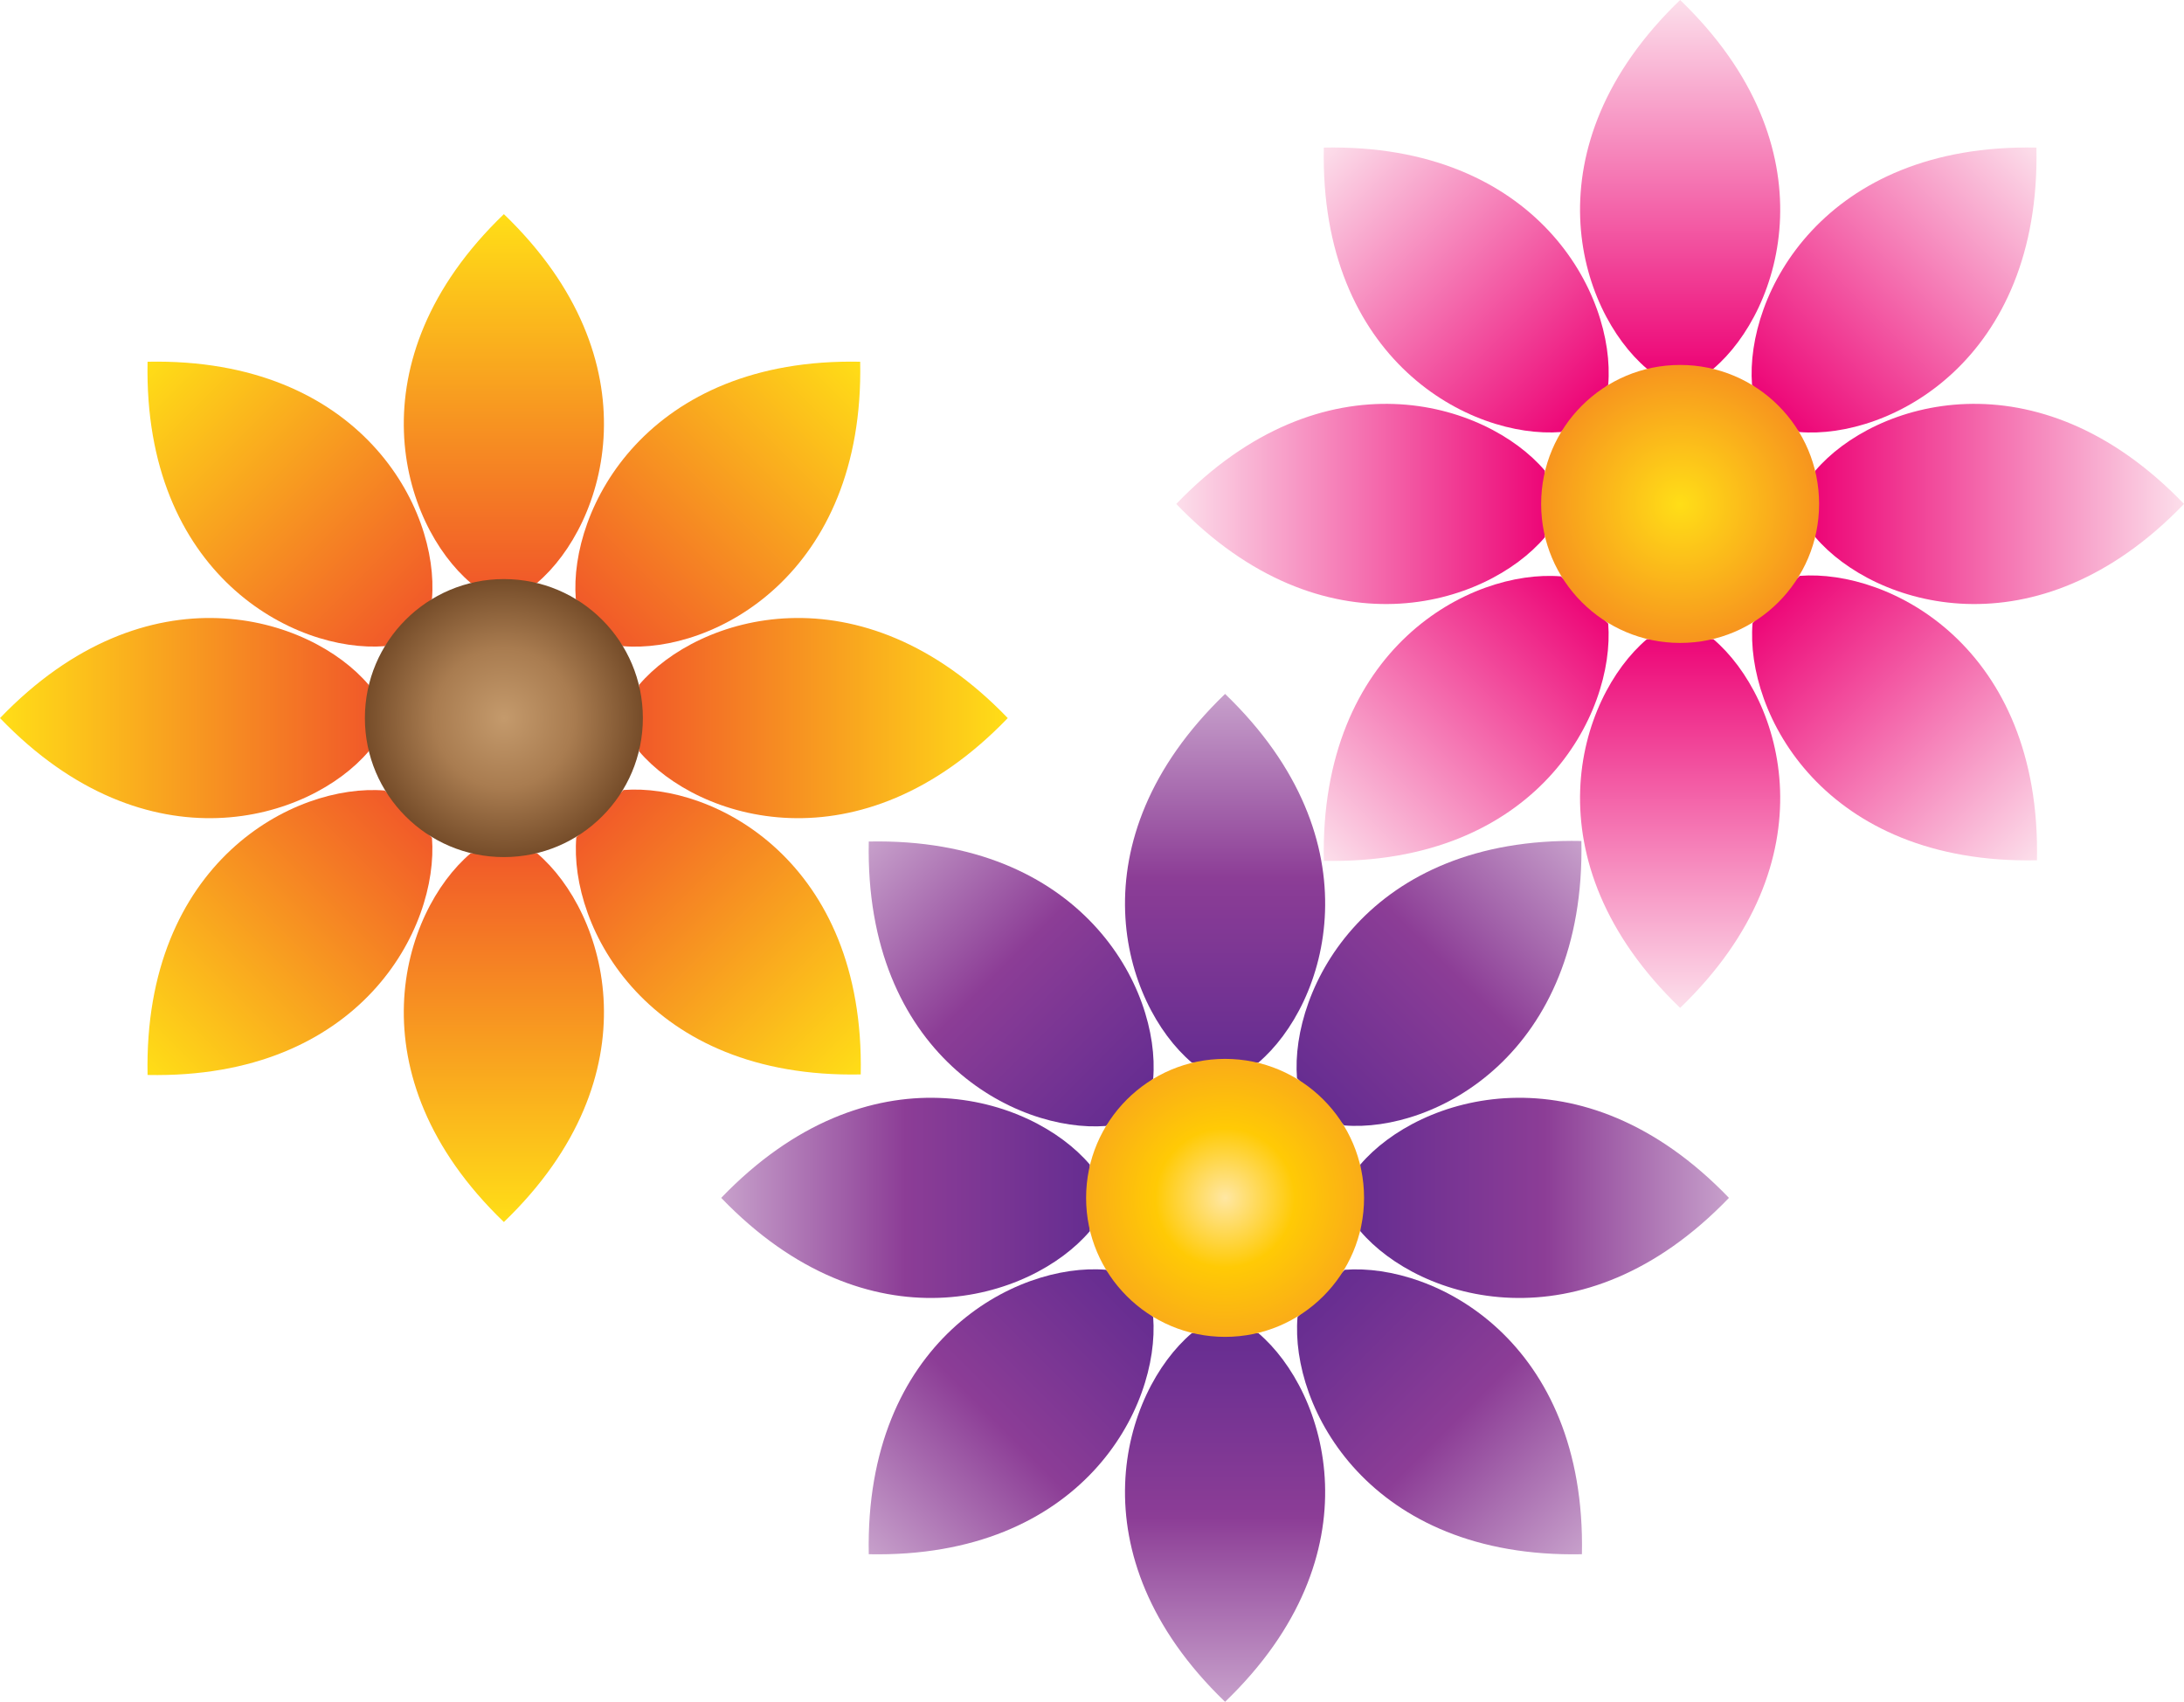
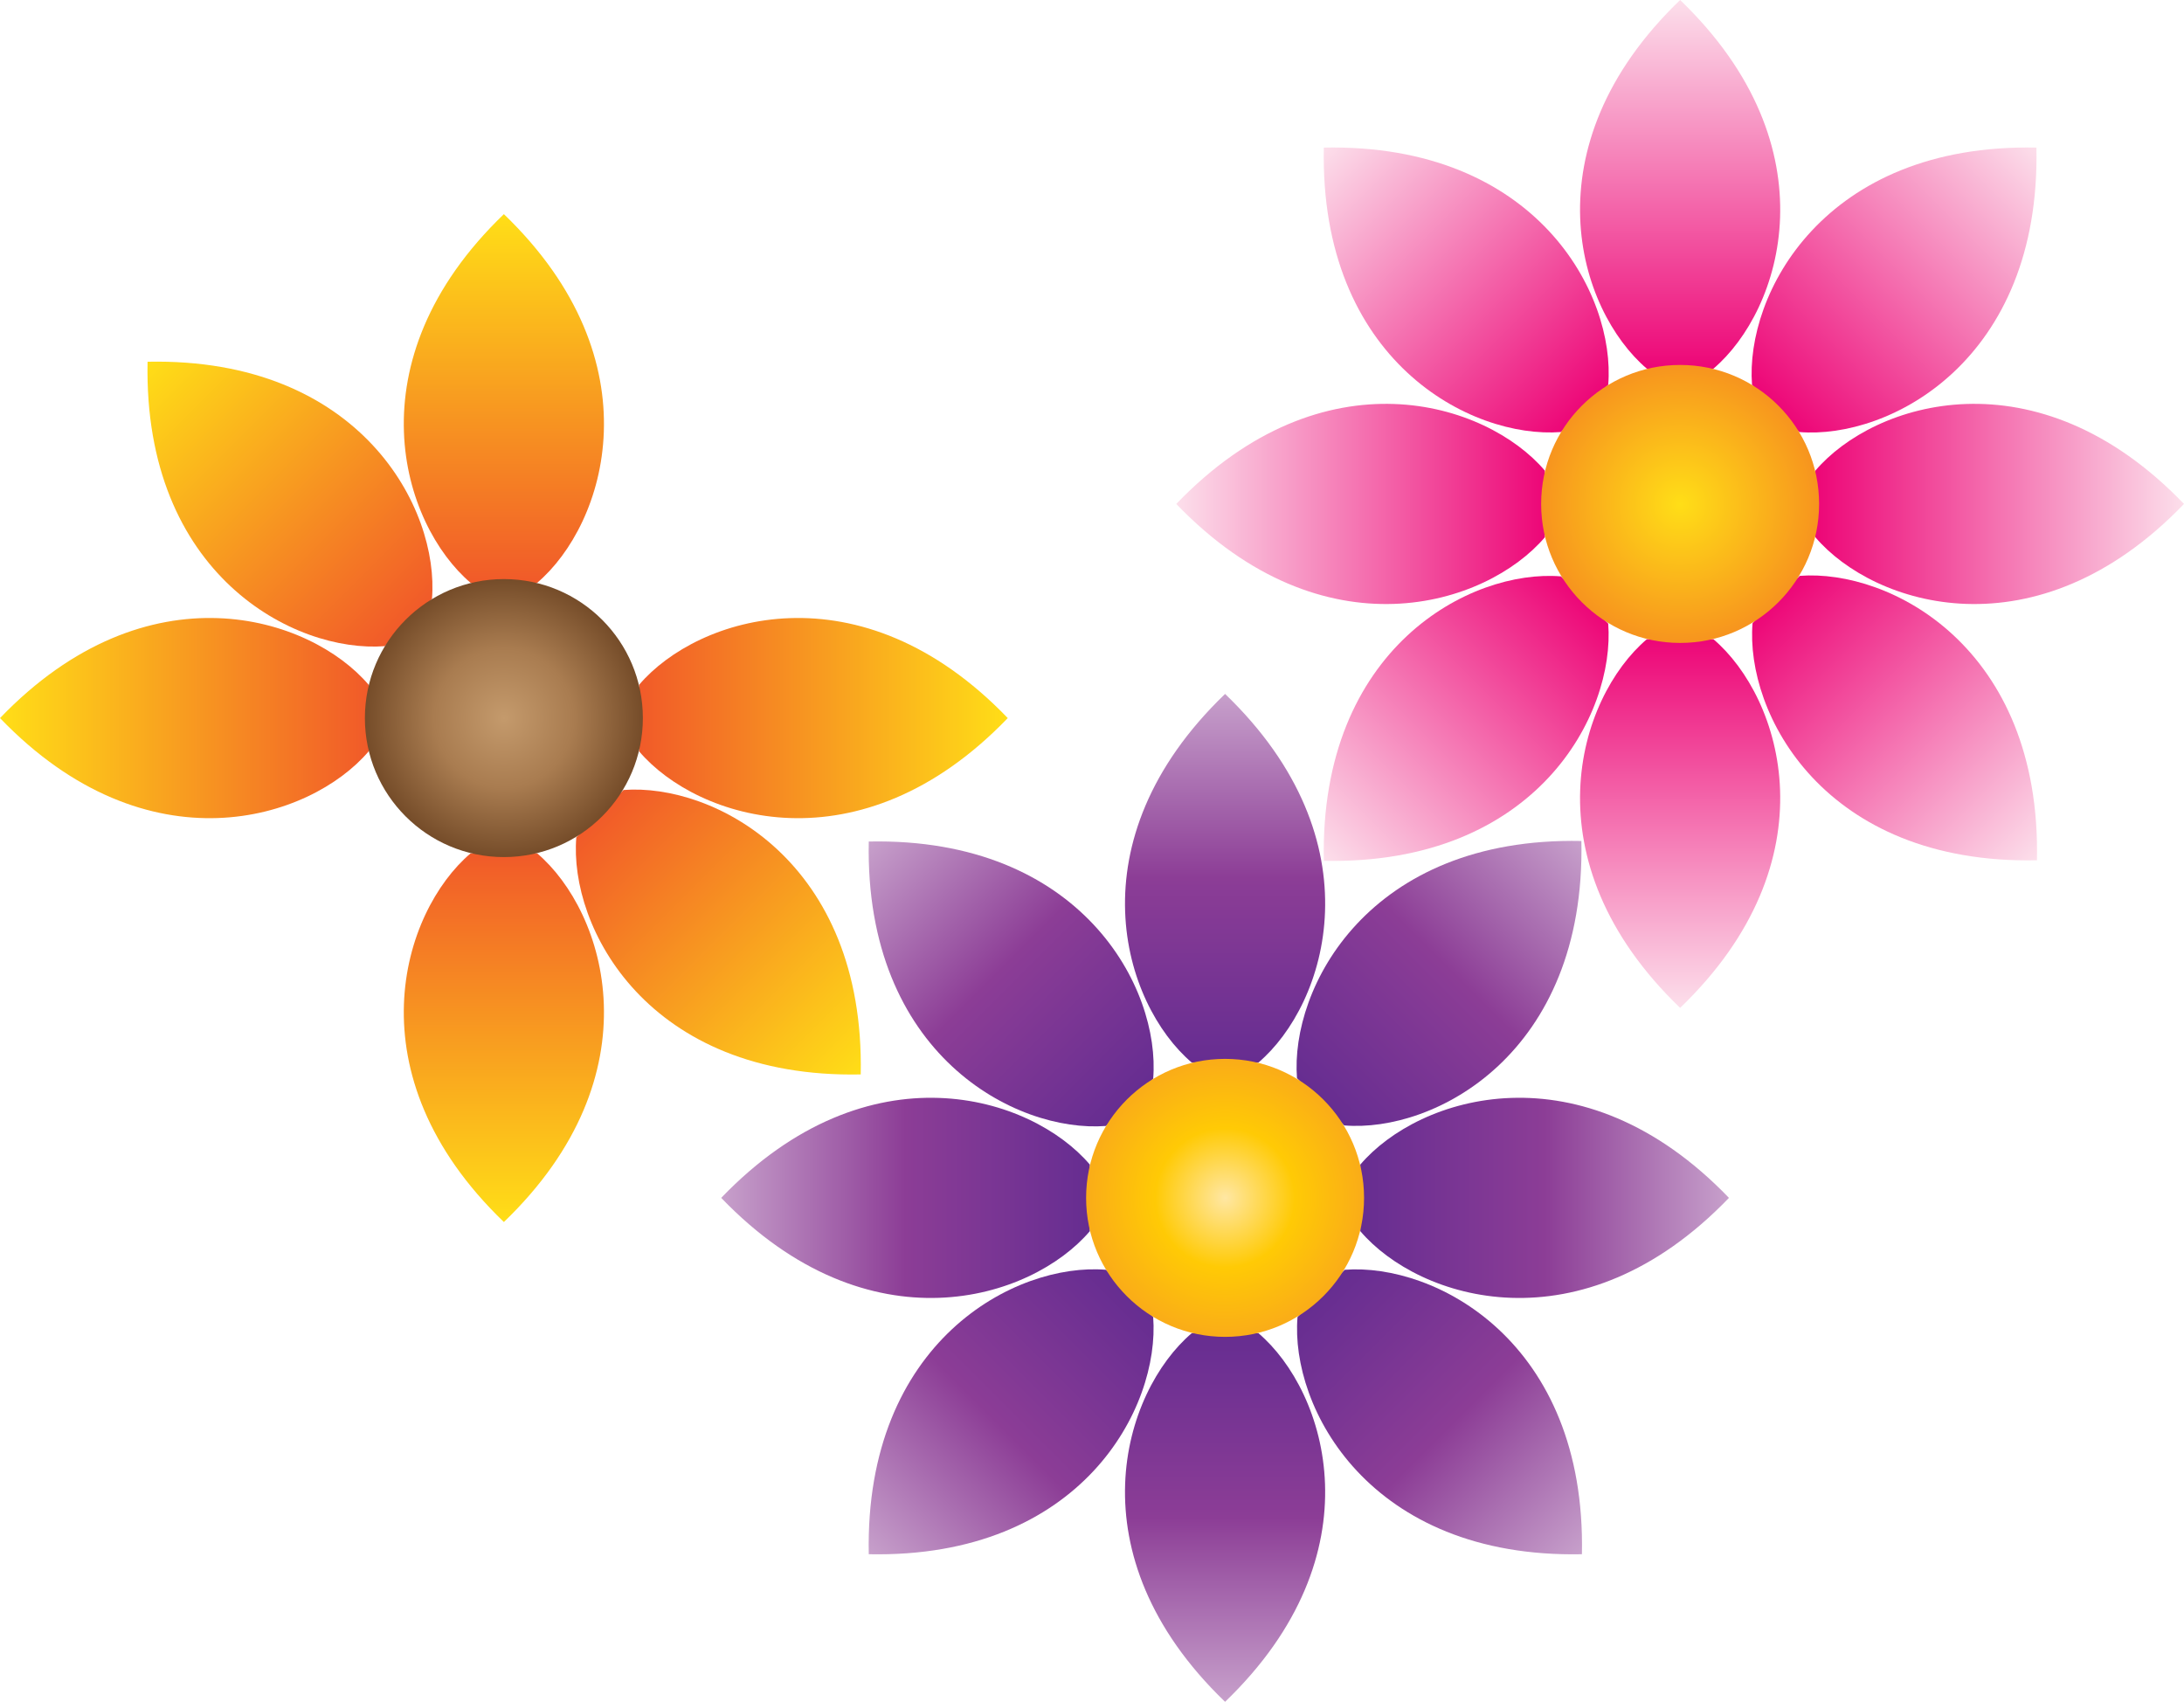
<svg xmlns="http://www.w3.org/2000/svg" xml:space="preserve" viewBox="0 0 407 317.1">
  <g>
    <linearGradient id="a" x1="228.306" x2="228.306" y1="129.278" y2="197.991" gradientUnits="userSpaceOnUse">
      <stop offset="0" style="stop-color:#c7a0cb" />
      <stop offset=".5" style="stop-color:#8c3d96" />
      <stop offset="1" style="stop-color:#662d91" />
    </linearGradient>
    <path fill="url(#a)" d="M234.5 198c12.8-10.9 22.4-41.2-6.2-68.7-28.6 27.5-19 57.8-6.2 68.7" />
    <linearGradient id="b" x1="161.898" x2="210.485" y1="156.785" y2="205.372" gradientUnits="userSpaceOnUse">
      <stop offset="0" style="stop-color:#c7a0cb" />
      <stop offset=".5" style="stop-color:#8c3d96" />
      <stop offset="1" style="stop-color:#662d91" />
    </linearGradient>
    <path fill="url(#b)" d="M214.9 201c1.4-16.8-13.3-45-53-44.2-.8 39.7 27.4 54.3 44.2 53" />
    <linearGradient id="c" x1="134.39" x2="203.103" y1="223.193" y2="223.193" gradientUnits="userSpaceOnUse">
      <stop offset="0" style="stop-color:#c7a0cb" />
      <stop offset=".5" style="stop-color:#8c3d96" />
      <stop offset="1" style="stop-color:#662d91" />
    </linearGradient>
    <path fill="url(#c)" d="M203.1 217c-10.9-12.8-41.2-22.4-68.7 6.2 27.5 28.6 57.8 19 68.7 6.2" />
    <linearGradient id="d" x1="161.898" x2="210.485" y1="289.601" y2="241.014" gradientUnits="userSpaceOnUse">
      <stop offset="0" style="stop-color:#c7a0cb" />
      <stop offset=".5" style="stop-color:#8c3d96" />
      <stop offset="1" style="stop-color:#662d91" />
    </linearGradient>
    <path fill="url(#d)" d="M206.1 236.6c-16.8-1.4-45 13.3-44.2 53 39.7.8 54.3-27.4 53-44.2" />
    <linearGradient id="e" x1="228.305" x2="228.305" y1="317.108" y2="248.395" gradientUnits="userSpaceOnUse">
      <stop offset="0" style="stop-color:#c7a0cb" />
      <stop offset=".5" style="stop-color:#8c3d96" />
      <stop offset="1" style="stop-color:#662d91" />
    </linearGradient>
    <path fill="url(#e)" d="M222.1 248.4c-12.8 10.9-22.4 41.2 6.2 68.7 28.6-27.5 19-57.8 6.2-68.7" />
    <linearGradient id="f" x1="294.714" x2="246.126" y1="289.601" y2="241.014" gradientUnits="userSpaceOnUse">
      <stop offset="0" style="stop-color:#c7a0cb" />
      <stop offset=".5" style="stop-color:#8c3d96" />
      <stop offset="1" style="stop-color:#662d91" />
    </linearGradient>
    <path fill="url(#f)" d="M241.8 245.4c-1.4 16.8 13.3 45 53 44.2.8-39.7-27.4-54.3-44.2-53" />
    <linearGradient id="g" x1="253.508" x2="322.221" y1="223.193" y2="223.193" gradientUnits="userSpaceOnUse">
      <stop offset="0" style="stop-color:#662d91" />
      <stop offset=".5" style="stop-color:#8c3d96" />
      <stop offset="1" style="stop-color:#c7a0cb" />
    </linearGradient>
    <path fill="url(#g)" d="M253.5 229.4c10.9 12.8 41.2 22.4 68.7-6.2-27.5-28.6-57.8-19-68.7-6.2" />
    <linearGradient id="h" x1="294.714" x2="246.126" y1="156.785" y2="205.373" gradientUnits="userSpaceOnUse">
      <stop offset="0" style="stop-color:#c7a0cb" />
      <stop offset=".5" style="stop-color:#8c3d96" />
      <stop offset="1" style="stop-color:#662d91" />
    </linearGradient>
    <path fill="url(#h)" d="M250.5 209.7c16.8 1.4 45-13.3 44.2-53-39.7-.8-54.3 27.4-53 44.2" />
    <radialGradient id="i" cx="228.306" cy="223.193" r="25.948" gradientUnits="userSpaceOnUse">
      <stop offset="0" style="stop-color:#ffe7a3" />
      <stop offset=".5" style="stop-color:#ffca05" />
      <stop offset="1" style="stop-color:#faac18" />
    </radialGradient>
    <circle cx="228.3" cy="223.2" r="25.9" fill="url(#i)" />
  </g>
  <g>
    <g>
      <linearGradient id="j" x1="313.111" x2="313.111" y1="0" y2="68.712" gradientUnits="userSpaceOnUse">
        <stop offset="0" style="stop-color:#fcdfeb" />
        <stop offset="1" style="stop-color:#ed0677" />
      </linearGradient>
      <path fill="url(#j)" d="M319.3 68.7c12.8-10.9 22.4-41.2-6.2-68.7-28.6 27.5-19 57.8-6.2 68.7h12.4z" />
      <linearGradient id="k" x1="246.703" x2="295.29" y1="27.507" y2="76.094" gradientUnits="userSpaceOnUse">
        <stop offset="0" style="stop-color:#fcdfeb" />
        <stop offset="1" style="stop-color:#ed0677" />
      </linearGradient>
      <path fill="url(#k)" d="M299.7 71.7c1.4-16.8-13.3-45-53-44.2-.8 39.7 27.4 54.3 44.2 53l8.8-8.8z" />
      <linearGradient id="l" x1="219.195" x2="287.908" y1="93.915" y2="93.915" gradientUnits="userSpaceOnUse">
        <stop offset="0" style="stop-color:#fcdfeb" />
        <stop offset="1" style="stop-color:#ed0677" />
      </linearGradient>
      <path fill="url(#l)" d="M287.9 87.7c-10.9-12.8-41.2-22.4-68.7 6.2 27.5 28.6 57.8 19 68.7 6.2V87.7z" />
      <linearGradient id="m" x1="246.703" x2="295.29" y1="160.323" y2="111.736" gradientUnits="userSpaceOnUse">
        <stop offset="0" style="stop-color:#fcdfeb" />
        <stop offset="1" style="stop-color:#ed0677" />
      </linearGradient>
      <path fill="url(#m)" d="M290.9 107.4c-16.8-1.4-45 13.3-44.2 53 39.7.8 54.3-27.4 53-44.2l-8.8-8.8z" />
      <linearGradient id="n" x1="313.111" x2="313.111" y1="187.83" y2="119.117" gradientUnits="userSpaceOnUse">
        <stop offset="0" style="stop-color:#fcdfeb" />
        <stop offset="1" style="stop-color:#ed0677" />
      </linearGradient>
      <path fill="url(#n)" d="M306.9 119.1c-12.8 10.9-22.4 41.2 6.2 68.7 28.6-27.5 19-57.8 6.2-68.7h-12.4z" />
      <linearGradient id="o" x1="379.519" x2="330.931" y1="160.323" y2="111.735" gradientUnits="userSpaceOnUse">
        <stop offset="0" style="stop-color:#fcdfeb" />
        <stop offset="1" style="stop-color:#ed0677" />
      </linearGradient>
      <path fill="url(#o)" d="M326.6 116.1c-1.4 16.8 13.3 45 53 44.2.8-39.7-27.4-54.3-44.2-53l-8.8 8.8z" />
      <linearGradient id="p" x1="407.026" x2="338.313" y1="93.915" y2="93.915" gradientUnits="userSpaceOnUse">
        <stop offset="0" style="stop-color:#fcdfeb" />
        <stop offset="1" style="stop-color:#ed0677" />
      </linearGradient>
      <path fill="url(#p)" d="M338.3 100.1c10.9 12.8 41.2 22.4 68.7-6.2-27.5-28.6-57.8-19-68.7-6.2v12.4z" />
      <linearGradient id="q" x1="379.519" x2="330.932" y1="27.507" y2="76.094" gradientUnits="userSpaceOnUse">
        <stop offset="0" style="stop-color:#fcdfeb" />
        <stop offset="1" style="stop-color:#ed0677" />
      </linearGradient>
      <path fill="url(#q)" d="M335.3 80.5c16.8 1.4 45-13.3 44.2-53-39.7-.8-54.3 27.4-53 44.2l8.8 8.8z" />
    </g>
    <radialGradient id="r" cx="313.111" cy="93.915" r="25.948" gradientUnits="userSpaceOnUse">
      <stop offset="0" style="stop-color:#ffde17" />
      <stop offset="1" style="stop-color:#f7941e" />
    </radialGradient>
    <circle cx="313.1" cy="93.9" r="25.9" fill="url(#r)" />
  </g>
  <g>
    <g>
      <linearGradient id="s" x1="93.915" x2="93.915" y1="39.895" y2="108.607" gradientUnits="userSpaceOnUse">
        <stop offset="0" style="stop-color:#ffde17" />
        <stop offset="1" style="stop-color:#f15a29" />
      </linearGradient>
      <path fill="url(#s)" d="M100.1 108.6c12.8-10.9 22.4-41.2-6.2-68.7-28.6 27.5-19 57.8-6.2 68.7h12.4z" />
      <linearGradient id="t" x1="27.507" x2="76.094" y1="67.402" y2="115.989" gradientUnits="userSpaceOnUse">
        <stop offset="0" style="stop-color:#ffde17" />
        <stop offset="1" style="stop-color:#f15a29" />
      </linearGradient>
      <path fill="url(#t)" d="M80.5 111.6c1.4-16.8-13.3-45-53-44.2-.8 39.7 27.4 54.3 44.2 53l8.8-8.8z" />
      <linearGradient id="u" x1="0" x2="68.713" y1="133.81" y2="133.81" gradientUnits="userSpaceOnUse">
        <stop offset="0" style="stop-color:#ffde17" />
        <stop offset="1" style="stop-color:#f15a29" />
      </linearGradient>
      <path fill="url(#u)" d="M68.7 127.6c-10.9-12.8-41.2-22.4-68.7 6.2 27.5 28.6 57.8 19 68.7 6.2v-12.4z" />
      <linearGradient id="v" x1="27.507" x2="76.095" y1="200.218" y2="151.631" gradientUnits="userSpaceOnUse">
        <stop offset="0" style="stop-color:#ffde17" />
        <stop offset="1" style="stop-color:#f15a29" />
      </linearGradient>
-       <path fill="url(#v)" d="M71.7 147.3c-16.8-1.4-45 13.3-44.2 53 39.7.8 54.3-27.4 53-44.2l-8.8-8.8z" />
      <linearGradient id="w" x1="93.915" x2="93.915" y1="227.725" y2="159.012" gradientUnits="userSpaceOnUse">
        <stop offset="0" style="stop-color:#ffde17" />
        <stop offset="1" style="stop-color:#f15a29" />
      </linearGradient>
      <path fill="url(#w)" d="M87.7 159c-12.8 10.9-22.4 41.2 6.2 68.7 28.6-27.5 19-57.8 6.2-68.7H87.7z" />
      <linearGradient id="x" x1="160.324" x2="111.736" y1="200.218" y2="151.63" gradientUnits="userSpaceOnUse">
        <stop offset="0" style="stop-color:#ffde17" />
        <stop offset="1" style="stop-color:#f15a29" />
      </linearGradient>
      <path fill="url(#x)" d="M107.4 156c-1.4 16.8 13.3 45 53 44.2.8-39.7-27.4-54.3-44.2-53l-8.8 8.8z" />
      <linearGradient id="y" x1="187.831" x2="119.118" y1="133.81" y2="133.81" gradientUnits="userSpaceOnUse">
        <stop offset="0" style="stop-color:#ffde17" />
        <stop offset="1" style="stop-color:#f15a29" />
      </linearGradient>
      <path fill="url(#y)" d="M119.1 140c10.9 12.8 41.2 22.4 68.7-6.2-27.5-28.6-57.8-19-68.7-6.2V140z" />
      <linearGradient id="z" x1="160.324" x2="111.736" y1="67.402" y2="115.989" gradientUnits="userSpaceOnUse">
        <stop offset="0" style="stop-color:#ffde17" />
        <stop offset="1" style="stop-color:#f15a29" />
      </linearGradient>
-       <path fill="url(#z)" d="M116.1 120.4c16.8 1.4 45-13.3 44.2-53-39.7-.8-54.3 27.4-53 44.2l8.8 8.8z" />
    </g>
    <radialGradient id="A" cx="93.915" cy="133.81" r="25.948" gradientUnits="userSpaceOnUse">
      <stop offset="0" style="stop-color:#c49a6c" />
      <stop offset=".5" style="stop-color:#a97c50" />
      <stop offset="1" style="stop-color:#754c29" />
    </radialGradient>
    <circle cx="93.9" cy="133.8" r="25.9" fill="url(#A)" />
  </g>
</svg>